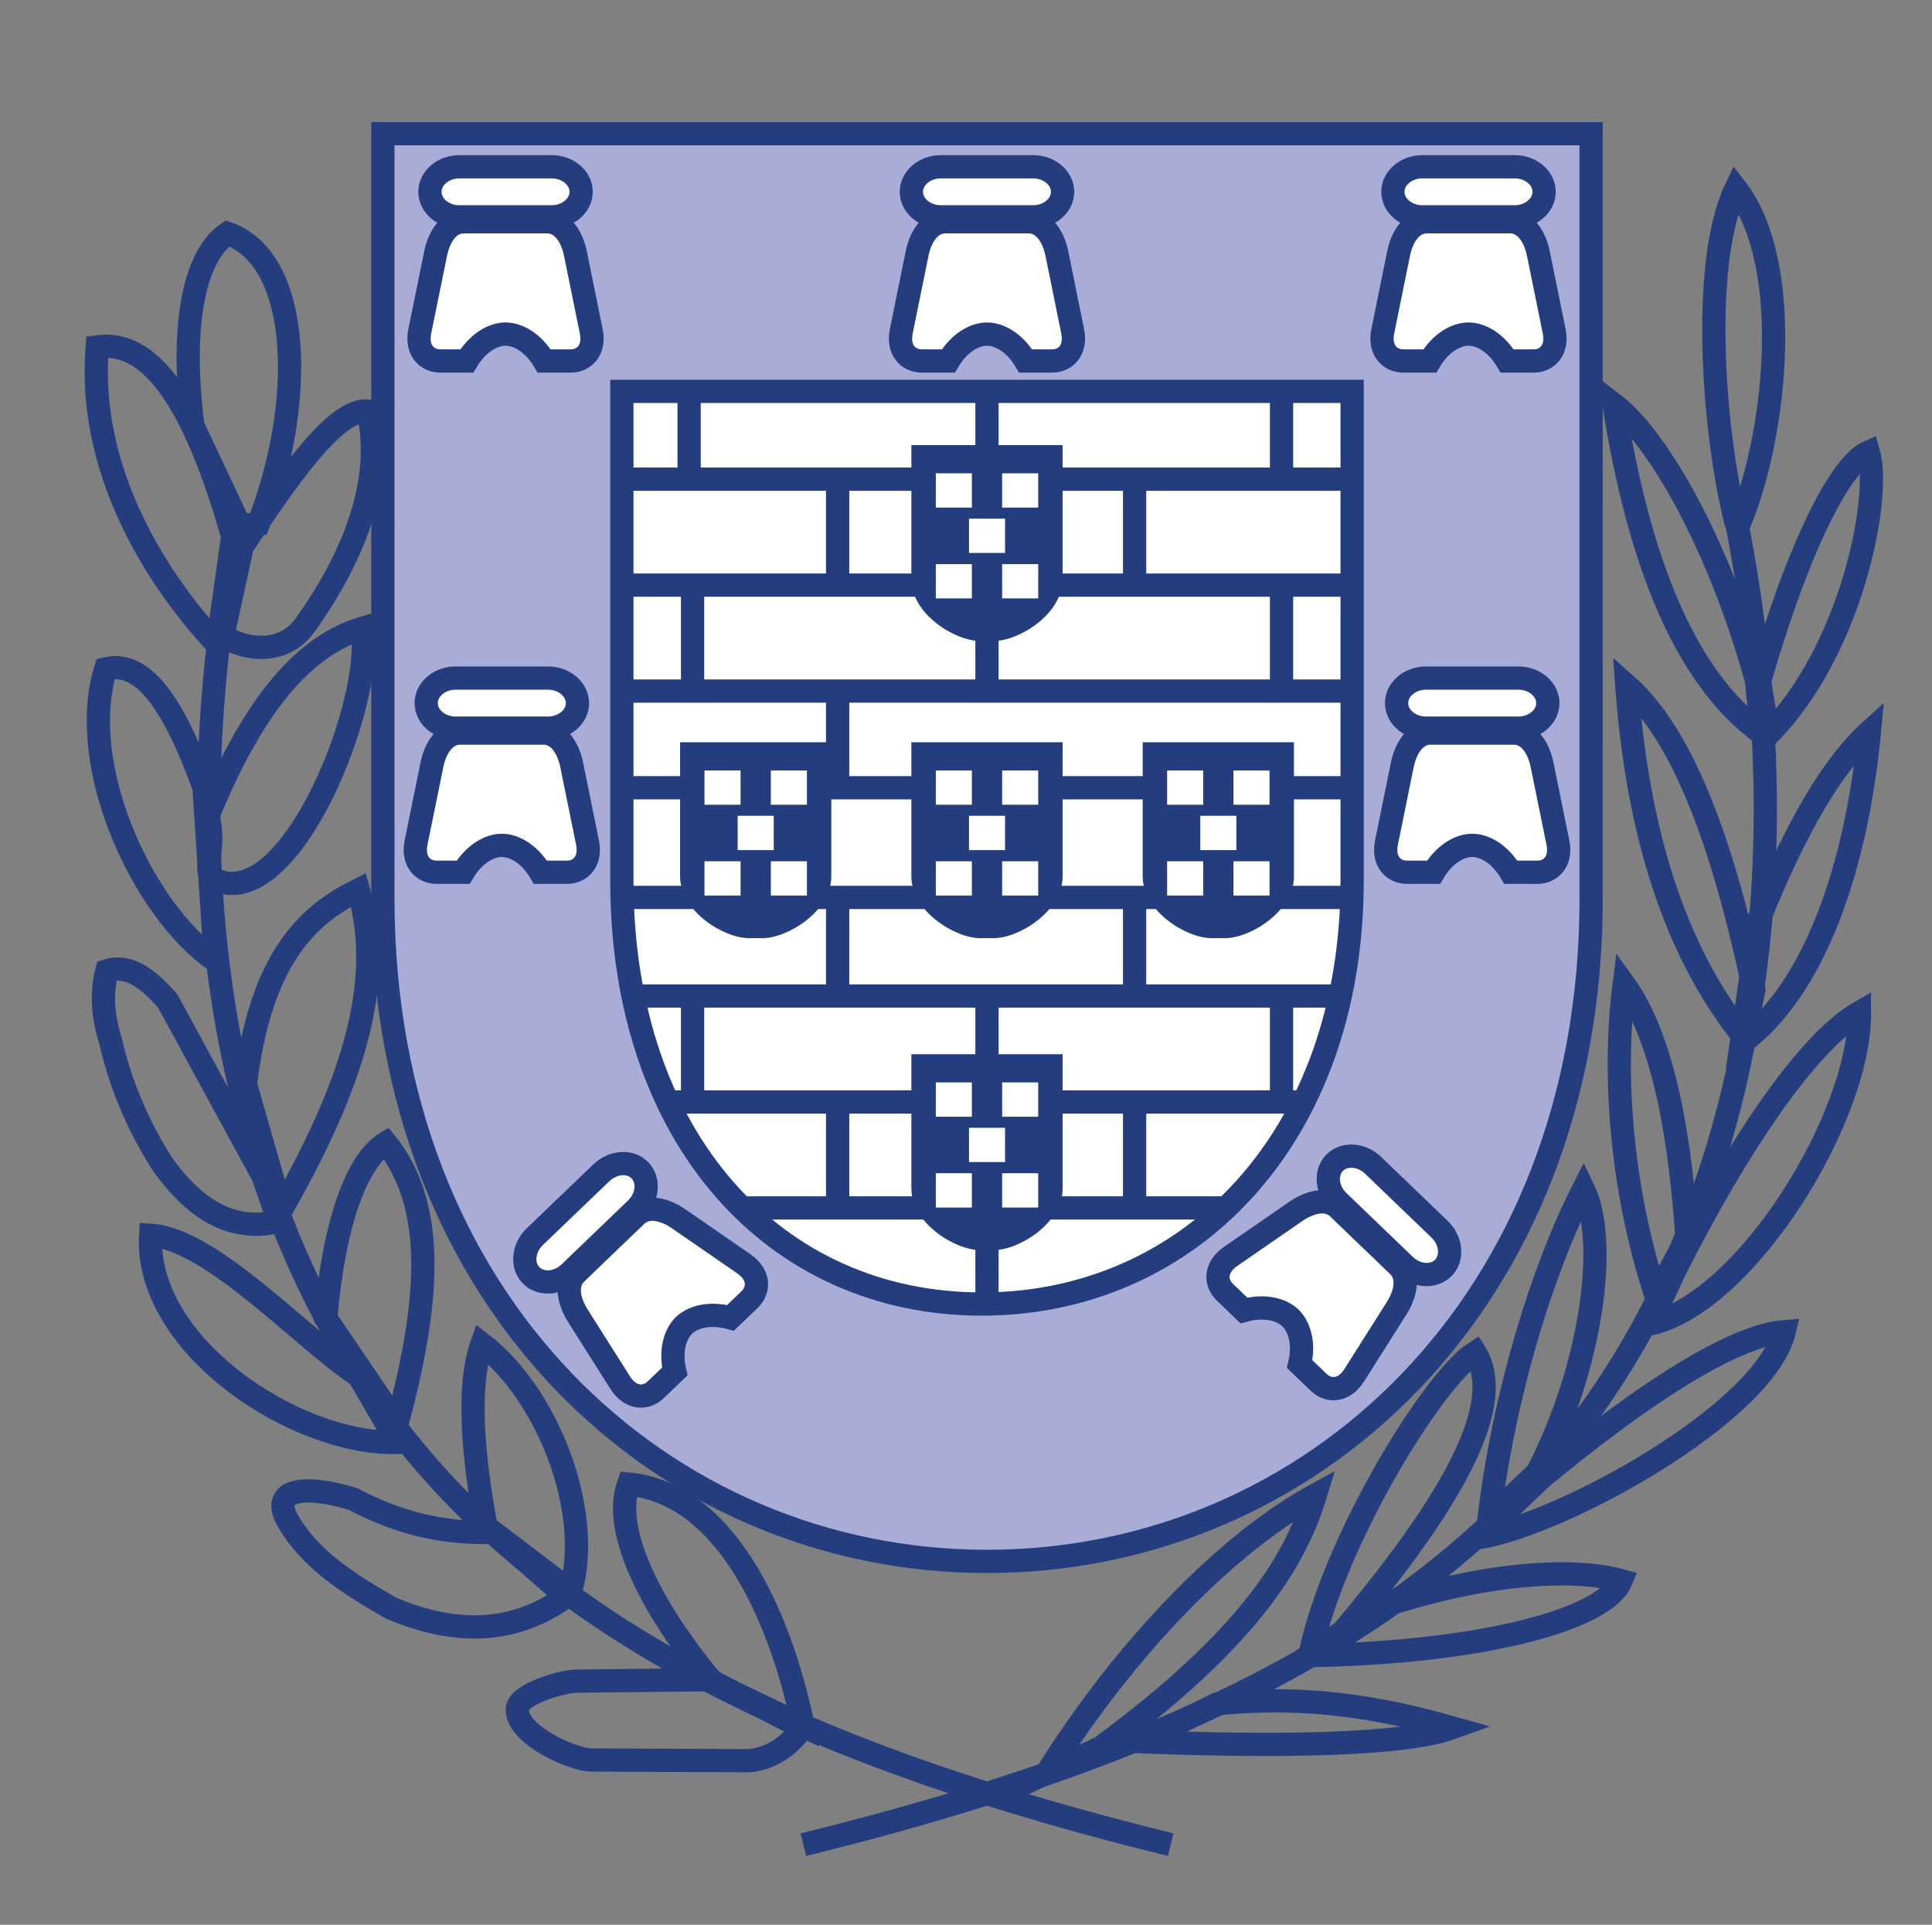
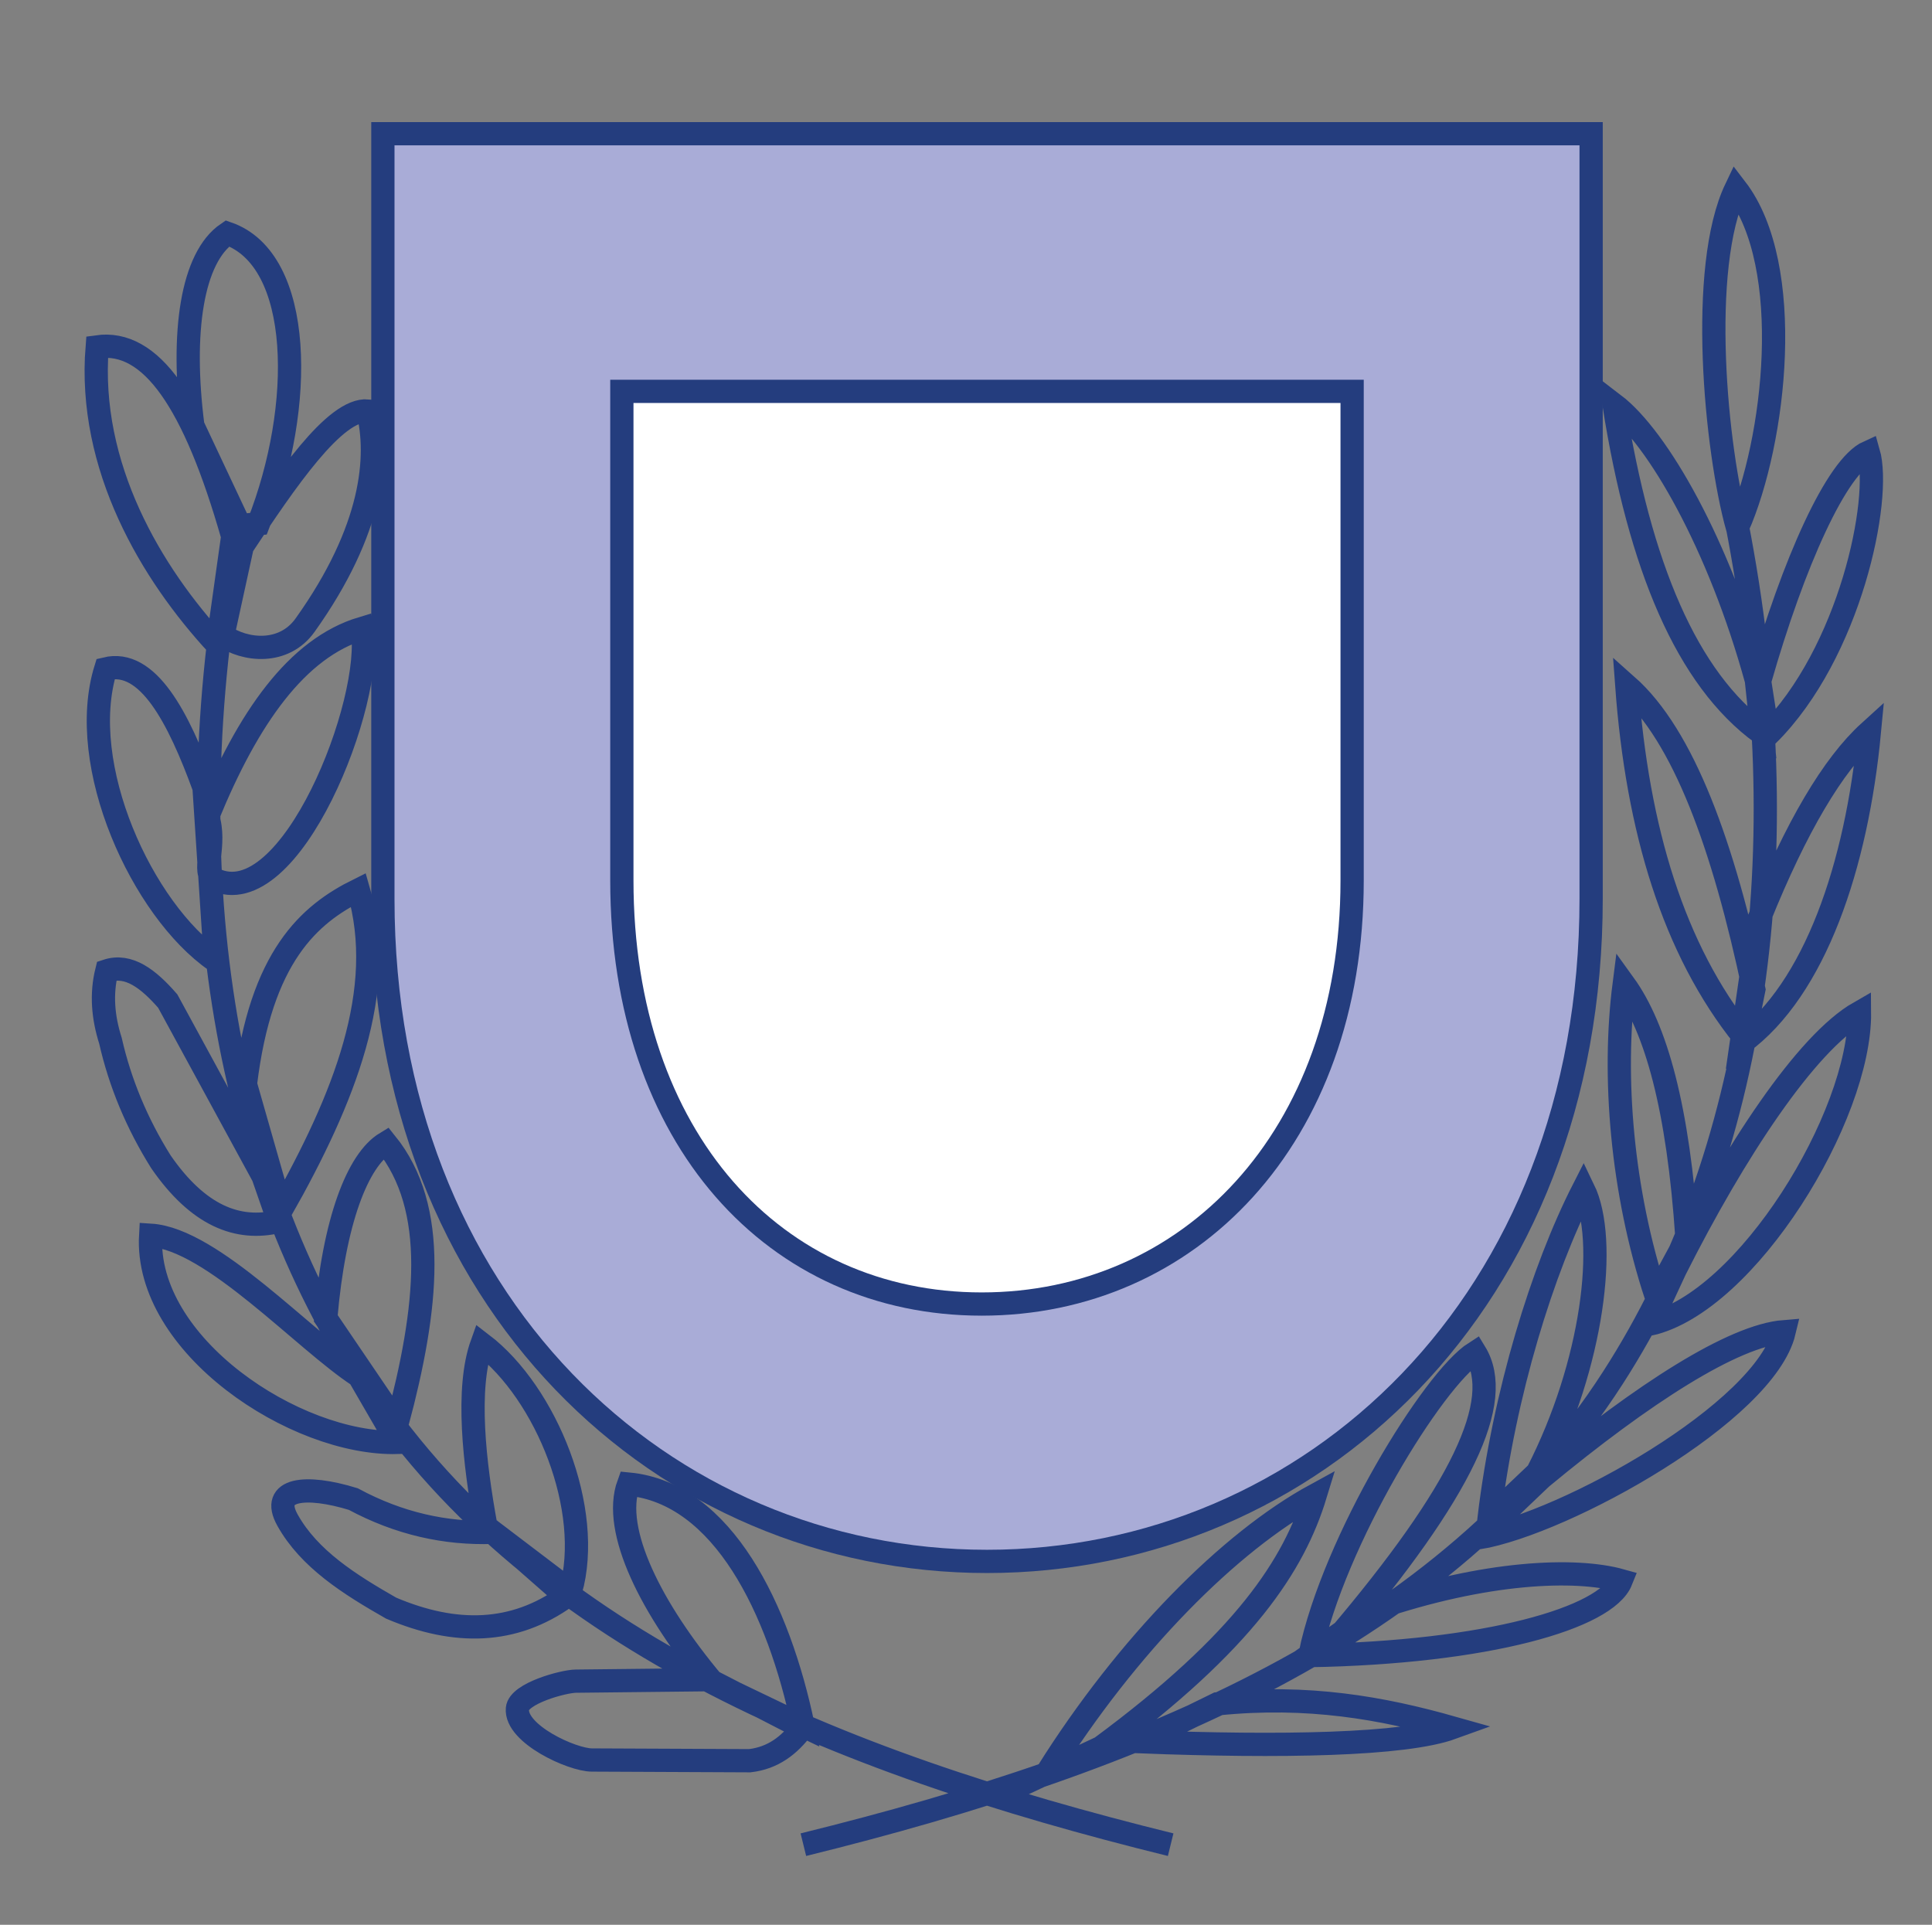
<svg xmlns="http://www.w3.org/2000/svg" version="1.1" id="Layer_1" x="0px" y="0px" width="90.334px" height="90px" viewBox="0 0 90.334 90" enable-background="new 0 0 90.334 90" xml:space="preserve">
  <rect x="0" y="0" width="90.334" height="90" fill="#808080" stroke="none" />
  <g>
    <path fill-rule="evenodd" clip-rule="evenodd" fill="#A9ACD7" d="M46.148,73.008c-15.097,0-28.246-12.071-28.246-30.986V6.253   h28.246h28.248v35.769C74.396,60.936,61.246,73.008,46.148,73.008z" />
    <path fill="none" stroke="#243D7E" stroke-width="1.087" stroke-miterlimit="22.926" d="M46.148,73.008   c-15.097,0-28.246-12.071-28.246-30.986V6.253h28.246h28.248v35.769C74.396,60.936,61.246,73.008,46.148,73.008z" />
    <path fill-rule="evenodd" clip-rule="evenodd" fill="#FFFFFF" d="M45.902,60.974c-9.65,0-16.826-7.717-16.826-19.808V18.3h16.826   h17.319v22.866C63.222,53.257,55.554,60.974,45.902,60.974z" />
    <path fill="none" stroke="#243D7E" stroke-width="1.087" stroke-miterlimit="22.926" d="M45.902,60.974   c-9.65,0-16.826-7.717-16.826-19.808V18.3h16.826h17.319v22.866C63.222,53.257,55.554,60.974,45.902,60.974z" />
-     <path fill="none" stroke="#243D7E" stroke-width="1.087" stroke-miterlimit="22.926" d="M32.221,18.28v3.903 M46.148,18.28v3.903    M59.92,18.28v3.903 M29.141,22.404h33.937 M39.165,22.314v5.075 M53.05,22.314v5.075 M32.383,27.062v5.075 M29.141,27.359h33.937    M46.148,27.062v5.075 M59.92,27.062v5.075 M29.141,32.313h33.937 M39.165,32.069v4.966 M39.165,41.783v4.967 M53.05,41.831v4.907    M29.141,41.962h33.937 M29.447,46.571H62.77 M32.383,46.314v5.074 M46.148,46.66v5.074 M31.396,51.526h29.427 M39.165,51.472   v4.966 M59.92,46.49v5.075 M53.05,51.277v5.136 M34.781,56.48h22.656 M46.148,56.226v4.877 M29.141,36.834h33.937" />
-     <path fill-rule="evenodd" clip-rule="evenodd" fill="#243D7E" d="M46.148,49.293h-3.535v6.274c0,1.62,2.029,2.885,3.221,2.885   h0.314h0.316c1.189,0,3.219-1.265,3.219-2.885v-6.274H46.148z M35.334,34.706h-3.535v6.274c0,1.62,2.029,2.886,3.221,2.886h0.314   h0.315c1.19,0,3.22-1.266,3.22-2.886v-6.274H35.334z M46.148,34.706h-3.535v6.274c0,1.62,2.029,2.886,3.221,2.886h0.314h0.316   c1.189,0,3.219-1.266,3.219-2.886v-6.274H46.148z M56.964,34.706h-3.535v6.274c0,1.62,2.03,2.886,3.22,2.886h0.315h0.315   c1.191,0,3.221-1.266,3.221-2.886v-6.274H56.964z M46.148,20.812h-3.535v6.274c0,1.62,2.029,2.886,3.221,2.886h0.314h0.316   c1.189,0,3.219-1.266,3.219-2.886v-6.274H46.148z" />
    <path fill="none" stroke="#243D7E" stroke-width="1.087" stroke-miterlimit="22.926" d="M22.723,71.388   c-0.549-2.977-0.939-6.468-0.192-8.549c3.021,2.309,5.218,7.763,4.149,11.556L22.723,71.388z M15.232,61.638   c0.386-4.548,1.488-7.397,2.812-8.197c2.469,3.054,1.961,7.719,0.526,13.115L15.232,61.638z M11.476,50.693   c0.722-5.981,2.99-7.949,5.283-9.084c1.375,4.686-0.664,9.754-3.604,14.961L11.476,50.693z M9.709,38.176   c1.879-4.604,4.178-7.883,7.223-8.796c0.604,3.36-3.354,13.454-6.922,11.729C9.411,40.82,10.142,39.503,9.709,38.176z    M11.326,25.554c2.027-3.066,4.334-6.463,5.871-6.34c0.531,2.117,0.266,5.537-2.935,10.02c-0.987,1.383-2.798,1.211-3.843,0.477   L11.326,25.554z M9.016,19.902c-0.561-4.373-0.037-7.863,1.619-8.99c3.557,1.24,3.604,8.099,1.451,13.576l-0.869,0.092   L9.016,19.902z M10.167,30.157c-3.087-3.339-6.076-8.333-5.623-13.94c2.501-0.355,4.531,2.531,6.336,8.865L10.167,30.157z    M10.072,44.919c-3.416-2.371-6.531-9.133-5.129-13.646c1.967-0.483,3.394,2.25,4.597,5.552L10.072,44.919z M4.993,45.396   c-0.27,1.088-0.175,2.177,0.171,3.264c0.451,1.984,1.238,3.873,2.361,5.665c1.734,2.509,3.582,3.253,5.51,2.786l-0.734-2.113   l-4.459-8.191C6.947,45.781,6.023,45.055,4.993,45.396z M18.583,67.445C13.805,67.568,6.75,62.89,7.044,57.756   c2.881,0.181,7.165,4.907,9.742,6.587L18.583,67.445z M23.048,71.648c-2.211,0.076-4.39-0.403-6.53-1.555   c-2.217-0.682-3.906-0.502-3.074,0.986c1.012,1.814,2.896,3.002,4.844,4.114c3.016,1.28,5.741,1.212,8.182-0.54L23.048,71.648z    M33.341,78.677c-2.874-3.426-4.746-7.116-3.952-9.286c4.417,0.425,7.025,5.868,8.162,11.306L33.341,78.677z M37.518,80.792   c-0.61,0.813-1.371,1.41-2.462,1.535l-7.383-0.033c-0.926-0.002-3.586-1.221-3.48-2.402c0.065-0.713,2.149-1.279,2.737-1.285   l6.215-0.068L37.518,80.792z M48.952,82.894c3.785-6.029,8.552-10.809,12.547-12.989c-0.991,3.243-3.286,6.829-10.026,11.806   L48.952,82.894z M72.069,69.1c4.785-3.961,8.974-6.646,11.353-6.835c-0.898,3.762-10.213,8.947-14.299,9.645L72.069,69.1z    M78.323,59.371c2.767-5.499,6.122-10.604,8.621-12.031c0.047,4.861-5.276,13.545-9.8,14.574L78.323,59.371z M82.265,42.927   l-0.847,5.852c3.442-2.518,5.398-8.305,5.99-14.566C85.694,35.769,83.979,38.675,82.265,42.927z M82.274,31.847   c1.582-5.549,3.604-10.045,5.086-10.71c0.635,2.19-0.857,9.395-4.695,13.216L82.274,31.847z M81.238,24.676   c-1.016-3.671-1.838-12.157-0.07-15.856C83.946,12.437,83.02,20.625,81.238,24.676z M82.387,34.301   c-3.516-2.565-5.715-7.796-6.922-15.39c2.039,1.556,4.908,6.531,6.657,12.893L82.387,34.301z M81.549,48.508   c-3.296-4.101-4.991-9.712-5.487-16.457c2.661,2.356,4.526,7.503,5.942,14.214L81.549,48.508z M77.429,60.585   c-1.604-4.898-2.04-10.261-1.489-14.561c1.484,2.055,2.53,5.762,2.938,11.885L77.429,60.585z M69.623,71.001   c0.706-5.869,2.498-11.638,4.414-15.395c1.16,2.385,0.442,8.182-2.151,13.244L69.623,71.001z M61.253,77.365   c1.114-5.329,5.764-12.879,7.719-14.124c1.378,2.251-0.6,6.472-6.419,13.325L61.253,77.365z M56.926,79.667   c4.23-0.432,7.707,0.197,10.973,1.121c-2.24,0.811-8.009,0.904-14.594,0.652L56.926,79.667z M37.563,86.253   c15.827-3.9,30.076-9.753,37.858-21.841c6.656-10.338,8.799-24.573,5.774-40.007 M54.736,86.253   c-15.828-3.9-30.077-9.753-37.859-21.841c-6.655-10.338-8.799-24.573-5.774-40.007 M64.277,75.231   c5.17-1.76,9.383-1.927,11.522-1.324c-0.698,1.742-6.243,3.362-14.599,3.507L64.277,75.231z" />
-     <path fill-rule="evenodd" clip-rule="evenodd" fill="#FFFFFF" d="M43.756,50.612h1.686v1.603h-1.686V50.612z M46.857,50.612h1.686   v1.603h-1.686V50.612z M46.857,54.859h1.686v1.603h-1.686V54.859z M43.756,54.859h1.686v1.603h-1.686V54.859z M45.307,52.733h1.686   v1.603h-1.686V52.733z M54.57,36.024h1.687v1.603H54.57V36.024z M57.672,36.024h1.687v1.603h-1.687V36.024z M57.672,40.271h1.687   v1.604h-1.687V40.271z M54.57,40.271h1.687v1.604H54.57V40.271z M56.121,38.145h1.687v1.604h-1.687V38.145z M32.939,36.024h1.688   v1.603h-1.688V36.024z M36.042,36.024h1.687v1.603h-1.687V36.024z M36.042,40.271h1.687v1.604h-1.687V40.271z M32.939,40.271h1.688   v1.604h-1.688V40.271z M34.491,38.145h1.687v1.604h-1.687V38.145z M43.756,36.024h1.686v1.603h-1.686V36.024z M46.857,36.024h1.686   v1.603h-1.686V36.024z M46.857,40.271h1.686v1.604h-1.686V40.271z M43.756,40.271h1.686v1.604h-1.686V40.271z M45.307,38.145h1.686   v1.604h-1.686V38.145z M43.756,22.13h1.686v1.604h-1.686V22.13z M46.857,22.13h1.686v1.604h-1.686V22.13z M46.857,26.377h1.686   v1.603h-1.686V26.377z M43.756,26.377h1.686v1.603h-1.686V26.377z M45.307,24.251h1.686v1.604h-1.686V24.251z" />
-     <path fill-rule="evenodd" clip-rule="evenodd" fill="#FFFFFF" d="M46.15,15.621c-0.57,0-1.295,0.39-1.809,1.258h-1.236   c-0.639,0-1.145-0.512-0.963-1.393l0.738-3.629c0.154-0.764,0.588-1.488,1.324-1.488h1.945h1.943c0.736,0,1.168,0.725,1.324,1.488   l0.738,3.629c0.18,0.881-0.325,1.393-0.963,1.393h-1.236C47.443,16.01,46.719,15.621,46.15,15.621z M43.99,7.798h4.317   c0.757,0,1.376,0.526,1.376,1.171s-0.619,1.17-1.376,1.17H43.99c-0.756,0-1.377-0.525-1.377-1.17S43.234,7.798,43.99,7.798z    M68.662,15.621c-0.569,0-1.295,0.39-1.809,1.258h-1.234c-0.639,0-1.144-0.512-0.964-1.393l0.738-3.629   c0.155-0.764,0.587-1.488,1.325-1.488h1.943h1.944c0.737,0,1.169,0.725,1.324,1.488l0.739,3.629   c0.18,0.881-0.325,1.393-0.963,1.393h-1.236C69.957,16.01,69.232,15.621,68.662,15.621z M66.503,7.798h4.317   c0.758,0,1.377,0.526,1.377,1.171s-0.619,1.17-1.377,1.17h-4.317c-0.757,0-1.375-0.525-1.375-1.17S65.746,7.798,66.503,7.798z    M60.335,61.623c0.411,0.396,0.663,1.178,0.433,2.159l0.892,0.856c0.461,0.442,1.178,0.425,1.66-0.336l1.98-3.129   c0.417-0.658,0.608-1.48,0.075-1.99l-1.402-1.348l-1.4-1.346c-0.533-0.513-1.346-0.288-1.986,0.154l-3.048,2.105   c-0.739,0.512-0.729,1.229-0.269,1.671l0.891,0.855C59.131,61.007,59.925,61.228,60.335,61.623z M67.312,57.477l-3.112-2.991   c-0.547-0.523-1.357-0.573-1.805-0.108c-0.446,0.464-0.365,1.273,0.182,1.798l3.113,2.991c0.546,0.524,1.356,0.573,1.803,0.109   C67.939,58.811,67.857,58.001,67.312,57.477z M31.984,61.97c-0.412,0.395-0.664,1.178-0.433,2.158l-0.893,0.856   c-0.46,0.442-1.178,0.424-1.66-0.335l-1.981-3.131c-0.416-0.656-0.607-1.479-0.074-1.989l1.4-1.348l1.403-1.346   c0.532-0.512,1.347-0.288,1.985,0.153l3.049,2.105c0.74,0.512,0.729,1.23,0.268,1.672l-0.891,0.856   C33.188,61.353,32.395,61.575,31.984,61.97z M25.006,57.824l3.115-2.99c0.546-0.524,1.357-0.574,1.803-0.109   c0.447,0.465,0.365,1.273-0.181,1.798l-3.112,2.991c-0.547,0.524-1.359,0.574-1.805,0.109   C24.379,59.158,24.461,58.349,25.006,57.824z M68.835,39.527c-0.569,0-1.294,0.391-1.808,1.258h-1.235   c-0.638,0-1.144-0.511-0.964-1.393l0.739-3.629c0.155-0.763,0.587-1.487,1.324-1.487h1.943h1.944c0.738,0,1.171,0.725,1.324,1.487   l0.74,3.629c0.18,0.882-0.326,1.393-0.963,1.393h-1.237C70.131,39.917,69.405,39.527,68.835,39.527z M66.677,31.705h4.317   c0.759,0,1.377,0.527,1.377,1.171c0,0.645-0.618,1.171-1.377,1.171h-4.317c-0.756,0-1.377-0.526-1.377-1.171   C65.3,32.232,65.921,31.705,66.677,31.705z M23.463,39.527c-0.57,0-1.294,0.391-1.807,1.258h-1.238   c-0.638,0-1.143-0.511-0.963-1.393l0.74-3.629c0.154-0.763,0.586-1.487,1.325-1.487h1.942h1.943c0.738,0,1.172,0.725,1.325,1.487   l0.739,3.629c0.181,0.882-0.325,1.393-0.964,1.393h-1.236C24.758,39.917,24.032,39.527,23.463,39.527z M21.305,31.705h4.317   c0.757,0,1.378,0.527,1.378,1.171c0,0.645-0.621,1.171-1.378,1.171h-4.317c-0.757,0-1.378-0.526-1.378-1.171   C19.927,32.232,20.548,31.705,21.305,31.705z M23.637,15.621c-0.57,0-1.296,0.39-1.809,1.258h-1.236   c-0.638,0-1.144-0.512-0.964-1.393l0.74-3.629c0.155-0.764,0.587-1.488,1.325-1.488h1.943h1.942c0.739,0,1.171,0.725,1.327,1.488   l0.738,3.629c0.181,0.881-0.326,1.393-0.963,1.393h-1.236C24.931,16.01,24.207,15.621,23.637,15.621z M21.478,7.798h4.317   c0.758,0,1.377,0.526,1.377,1.171s-0.619,1.17-1.377,1.17h-4.317c-0.757,0-1.376-0.525-1.376-1.17S20.721,7.798,21.478,7.798z" />
-     <path fill="none" stroke="#243D7E" stroke-width="1.087" stroke-miterlimit="22.926" d="M46.15,15.621   c-0.57,0-1.295,0.39-1.809,1.258h-1.236c-0.639,0-1.145-0.512-0.963-1.393l0.738-3.629c0.154-0.764,0.588-1.488,1.324-1.488h1.945   h1.943c0.736,0,1.168,0.725,1.324,1.488l0.738,3.629c0.18,0.881-0.325,1.393-0.963,1.393h-1.236   C47.443,16.01,46.719,15.621,46.15,15.621z M43.99,7.798h4.317c0.757,0,1.376,0.526,1.376,1.171s-0.619,1.17-1.376,1.17H43.99   c-0.756,0-1.377-0.525-1.377-1.17S43.234,7.798,43.99,7.798z M68.662,15.621c-0.569,0-1.295,0.39-1.809,1.258h-1.234   c-0.639,0-1.144-0.512-0.964-1.393l0.738-3.629c0.155-0.764,0.587-1.488,1.325-1.488h1.943h1.944c0.737,0,1.169,0.725,1.324,1.488   l0.739,3.629c0.18,0.881-0.325,1.393-0.963,1.393h-1.236C69.957,16.01,69.232,15.621,68.662,15.621z M66.503,7.798h4.317   c0.758,0,1.377,0.526,1.377,1.171s-0.619,1.17-1.377,1.17h-4.317c-0.757,0-1.375-0.525-1.375-1.17S65.746,7.798,66.503,7.798z    M60.335,61.623c0.411,0.396,0.663,1.178,0.433,2.159l0.892,0.856c0.461,0.442,1.178,0.425,1.66-0.336l1.98-3.129   c0.417-0.658,0.608-1.48,0.075-1.99l-1.402-1.348l-1.4-1.346c-0.533-0.513-1.346-0.288-1.986,0.154l-3.048,2.105   c-0.739,0.512-0.729,1.229-0.269,1.671l0.891,0.855C59.131,61.007,59.925,61.228,60.335,61.623z M67.312,57.477l-3.112-2.991   c-0.547-0.523-1.357-0.573-1.805-0.108c-0.446,0.464-0.365,1.273,0.182,1.798l3.113,2.991c0.546,0.524,1.356,0.573,1.803,0.109   C67.939,58.811,67.857,58.001,67.312,57.477z M31.984,61.97c-0.412,0.395-0.664,1.178-0.433,2.158l-0.893,0.856   c-0.46,0.442-1.178,0.424-1.66-0.335l-1.981-3.131c-0.416-0.656-0.607-1.479-0.074-1.989l1.4-1.348l1.403-1.346   c0.532-0.512,1.347-0.288,1.985,0.153l3.049,2.105c0.74,0.512,0.729,1.23,0.268,1.672l-0.891,0.856   C33.188,61.353,32.395,61.575,31.984,61.97z M25.006,57.824l3.115-2.99c0.546-0.524,1.357-0.574,1.803-0.109   c0.447,0.465,0.365,1.273-0.181,1.798l-3.112,2.991c-0.547,0.524-1.359,0.574-1.805,0.109   C24.379,59.158,24.461,58.349,25.006,57.824z M68.835,39.527c-0.569,0-1.294,0.391-1.808,1.258h-1.235   c-0.638,0-1.144-0.511-0.964-1.393l0.739-3.629c0.155-0.763,0.587-1.487,1.324-1.487h1.943h1.944c0.738,0,1.171,0.725,1.324,1.487   l0.74,3.629c0.18,0.882-0.326,1.393-0.963,1.393h-1.237C70.131,39.917,69.405,39.527,68.835,39.527z M66.677,31.705h4.317   c0.759,0,1.377,0.527,1.377,1.171c0,0.645-0.618,1.171-1.377,1.171h-4.317c-0.756,0-1.377-0.526-1.377-1.171   C65.3,32.232,65.921,31.705,66.677,31.705z M23.463,39.527c-0.57,0-1.294,0.391-1.807,1.258h-1.238   c-0.638,0-1.143-0.511-0.963-1.393l0.74-3.629c0.154-0.763,0.586-1.487,1.325-1.487h1.942h1.943c0.738,0,1.172,0.725,1.325,1.487   l0.739,3.629c0.181,0.882-0.325,1.393-0.964,1.393h-1.236C24.758,39.917,24.032,39.527,23.463,39.527z M21.305,31.705h4.317   c0.757,0,1.378,0.527,1.378,1.171c0,0.645-0.621,1.171-1.378,1.171h-4.317c-0.757,0-1.378-0.526-1.378-1.171   C19.927,32.232,20.548,31.705,21.305,31.705z M23.637,15.621c-0.57,0-1.296,0.39-1.809,1.258h-1.236   c-0.638,0-1.144-0.512-0.964-1.393l0.74-3.629c0.155-0.764,0.587-1.488,1.325-1.488h1.943h1.942c0.739,0,1.171,0.725,1.327,1.488   l0.738,3.629c0.181,0.881-0.326,1.393-0.963,1.393h-1.236C24.931,16.01,24.207,15.621,23.637,15.621z M21.478,7.798h4.317   c0.758,0,1.377,0.526,1.377,1.171s-0.619,1.17-1.377,1.17h-4.317c-0.757,0-1.376-0.525-1.376-1.17S20.721,7.798,21.478,7.798z" />
  </g>
</svg>